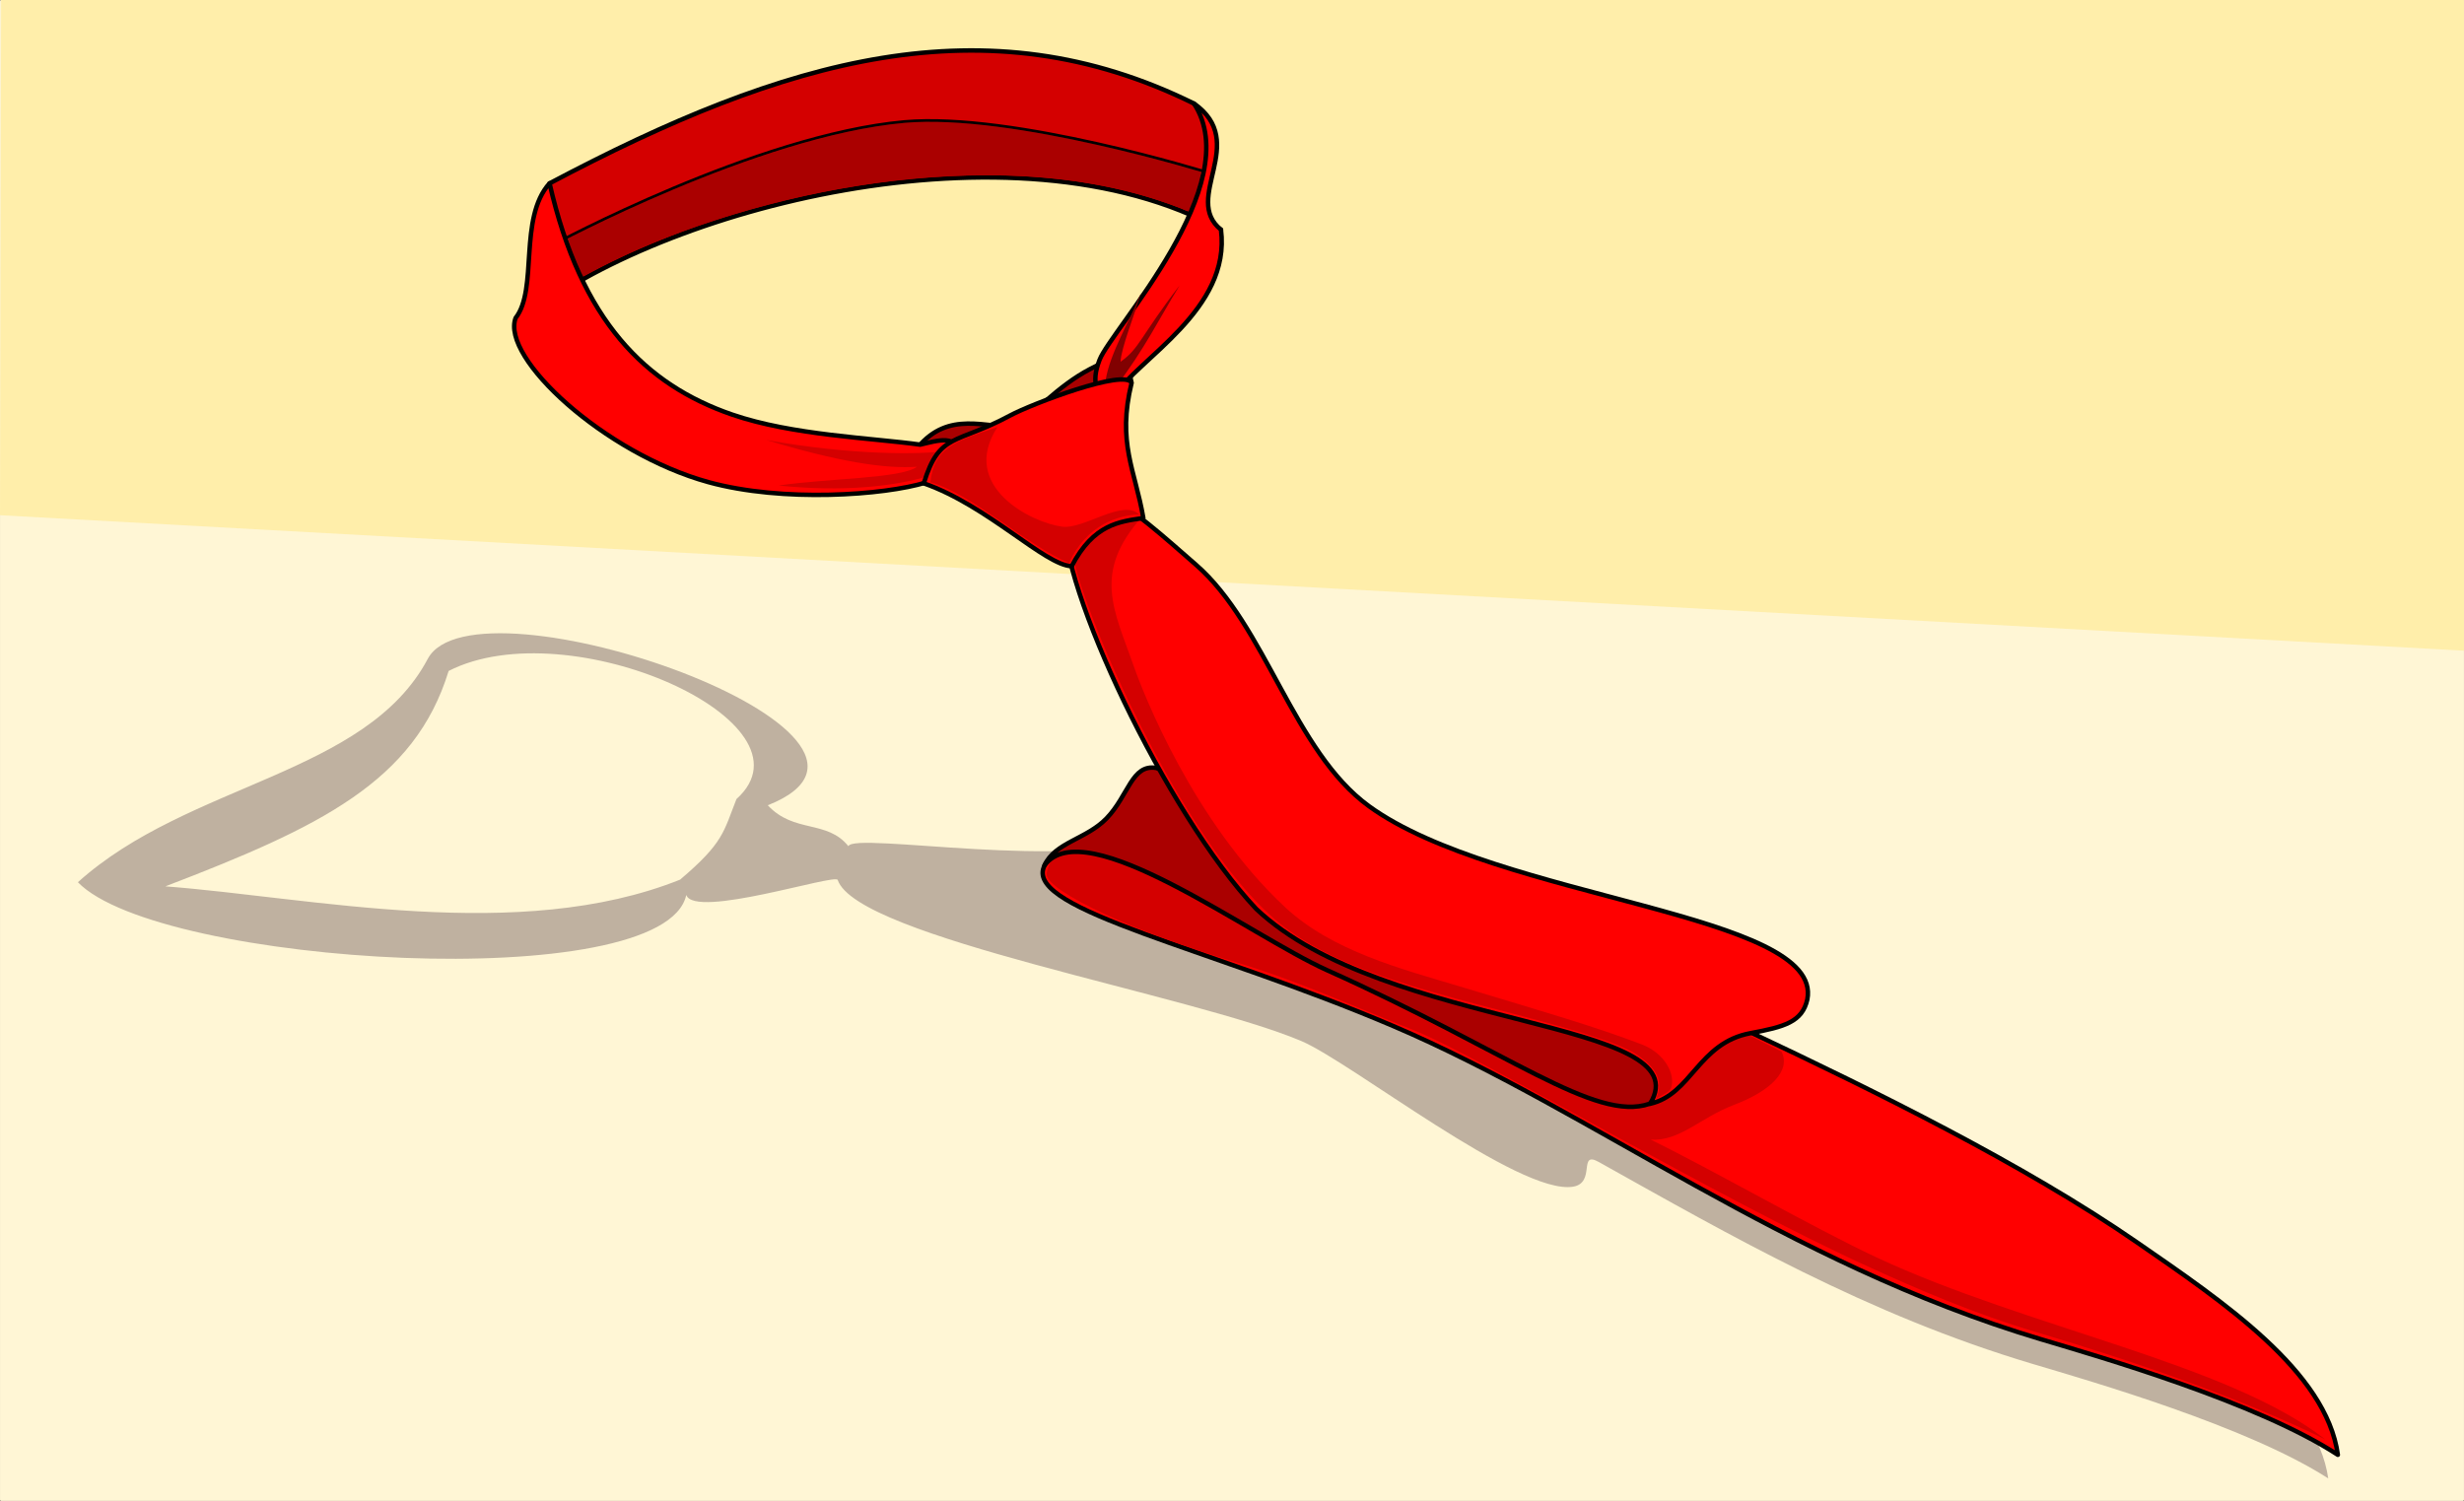
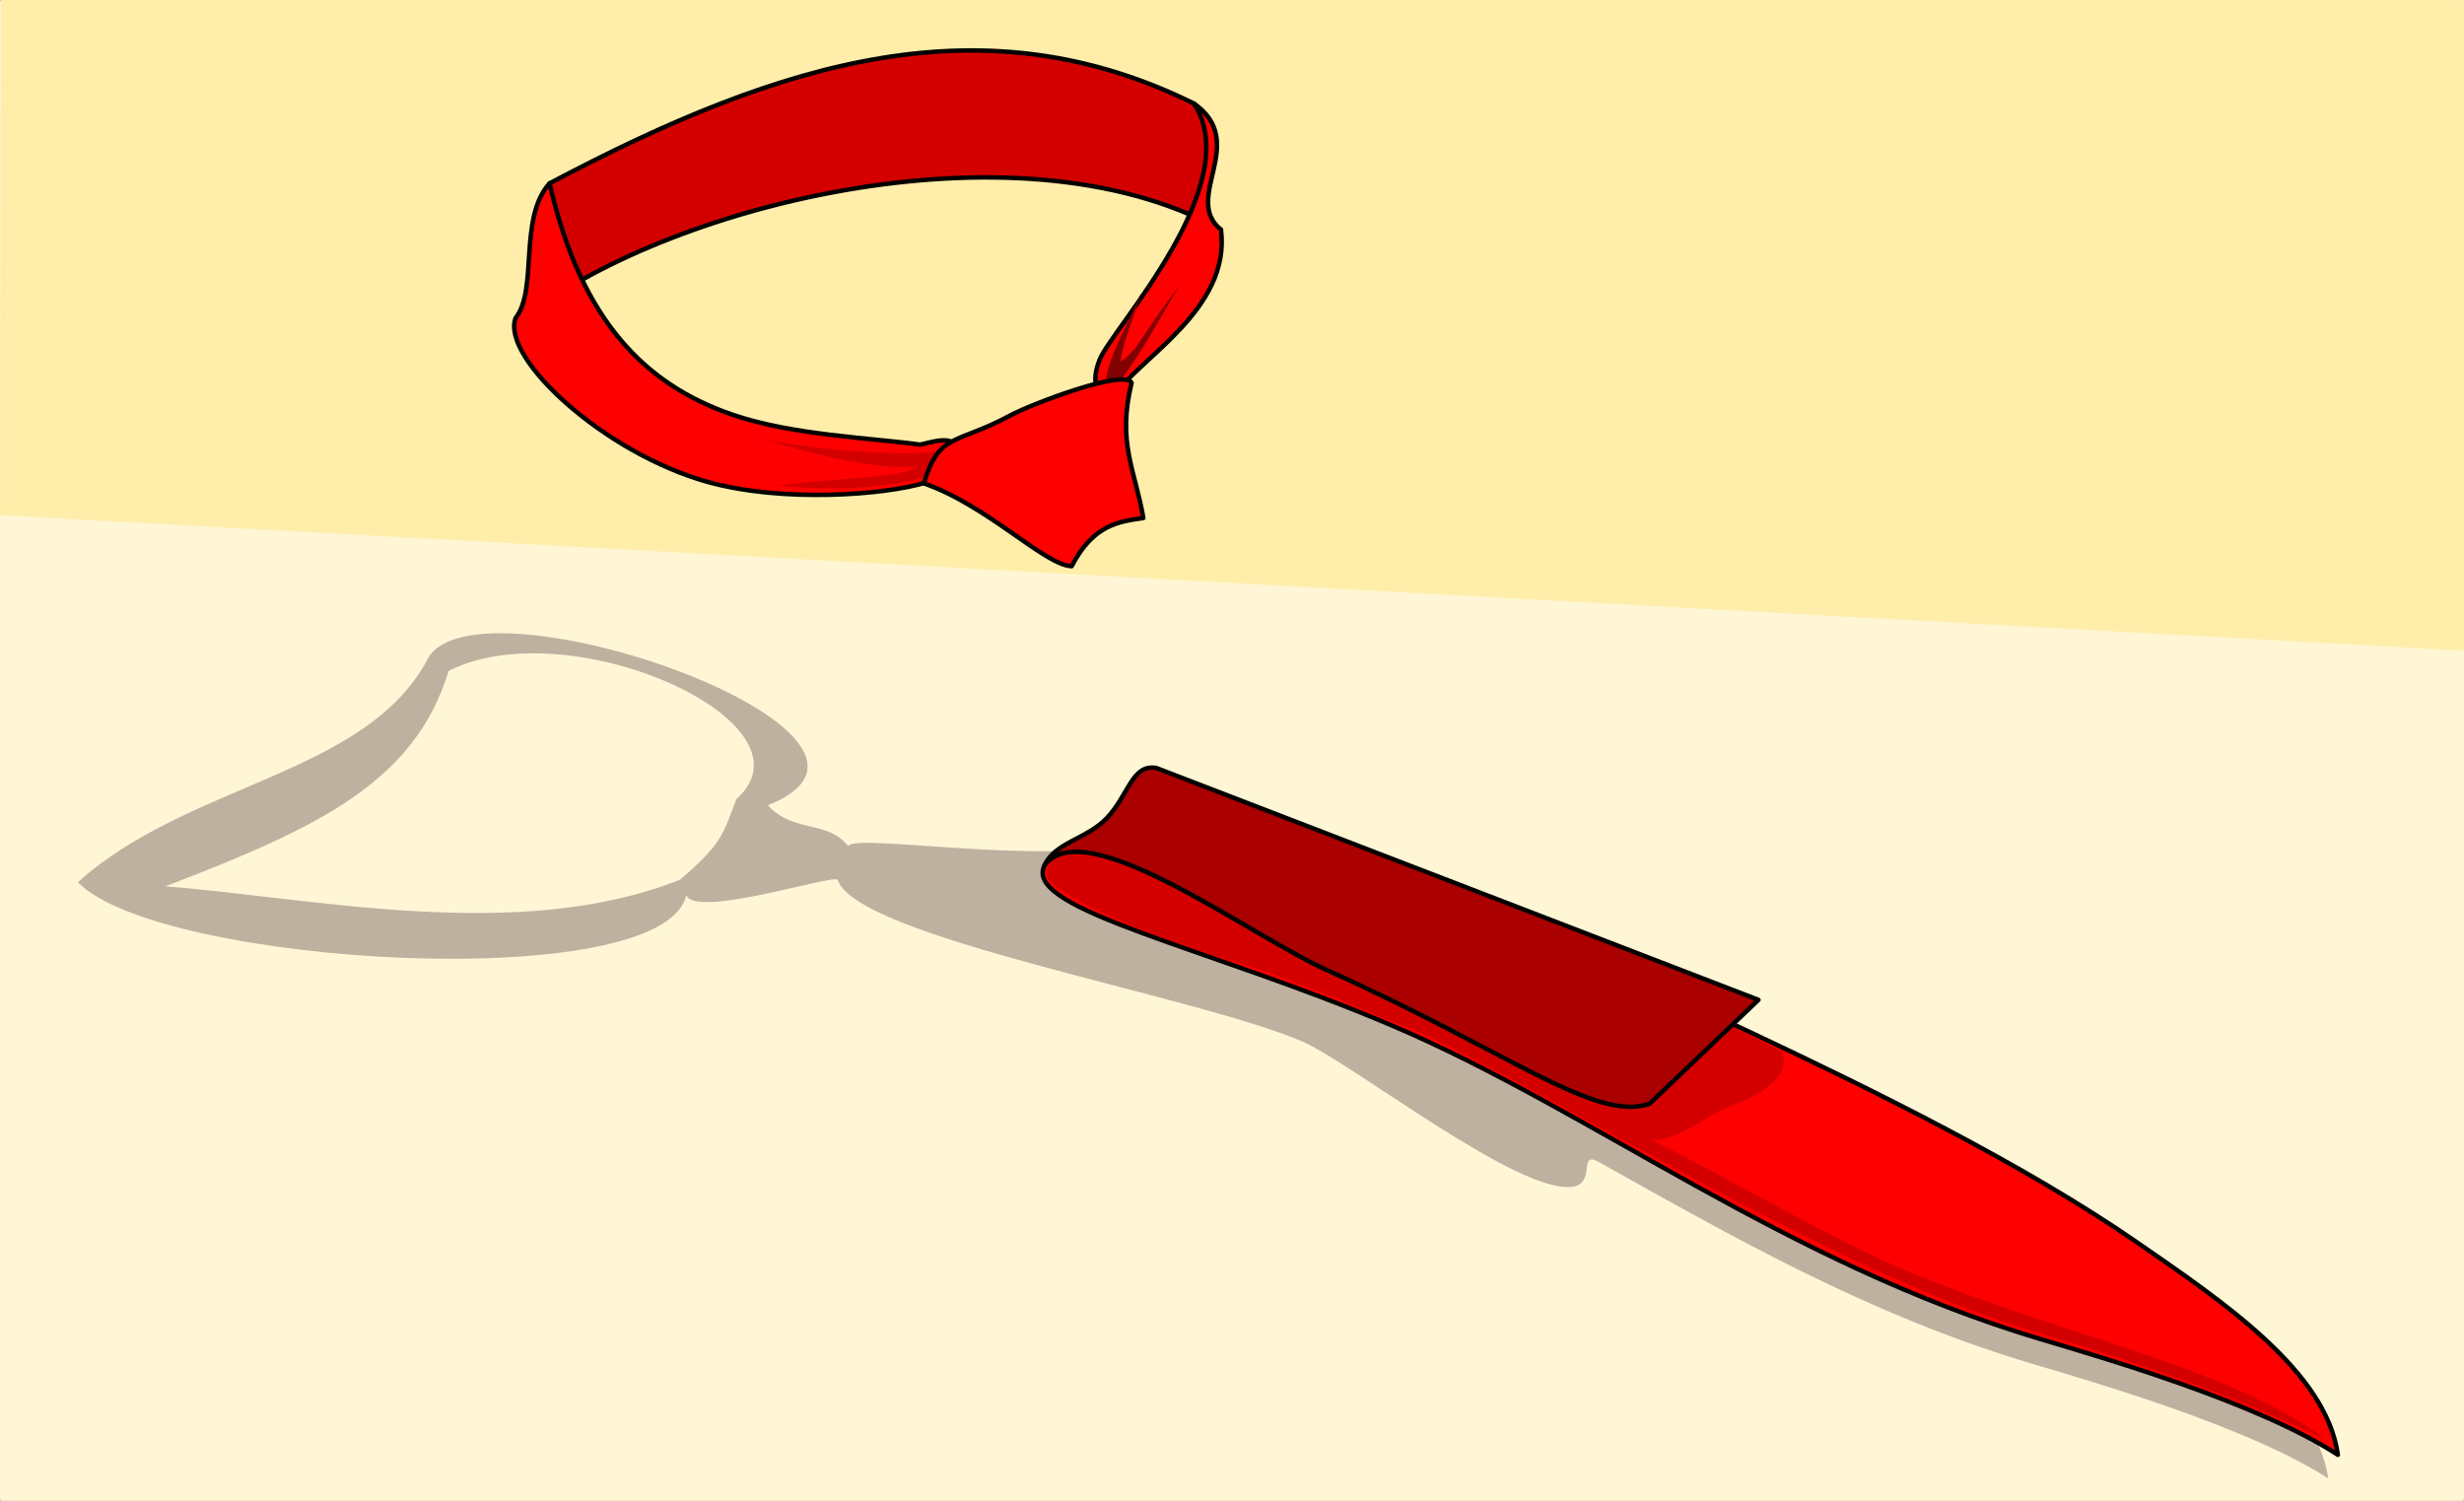
<svg xmlns="http://www.w3.org/2000/svg" width="180.62mm" height="110.03mm" version="1.1" viewBox="0 0 640 389.88">
  <rect x="0" y="0" width="640" height="389.88" fill="#333333" stroke="none" />
  <g transform="translate(760.87 -675.16)">
    <path d="m-760.58 675.16h639.42c0.161 0 0.29 0.129 0.29 0.29v389.3c0 0.161-0.129 0.29-0.29 0.29h-639.42c-0.161 0-0.29-0.129-0.29-0.29v-389.3c0-0.161 0.129-0.29 0.29-0.29z" fill="#fff6d5" />
    <path d="m-760.58 675.16 639.71-1e-5v169.02l-640-35.189z" fill="#fea" />
    <path transform="matrix(-.285 -.052 -.052 .285 -312.85 769.13)" d="m1096.3 470.89c-27.294-86.049-468.61-16.259-323.52 74.337-27.635 20.703-54.498 3.054-77.672 23.105-2.374-13.766-206.12-14.141-266.59-58.287-200.25 51.024-356.91 51.146-556.69 103.8-117.55 30.983-261.39 71.287-373.39 121.35-84.481 37.763-186.88 81.912-210.33 152.66 79.387-32.894 224.29-47.407 279.29-53.432 153.45-16.809 287.98-64.867 415.01-108.27 20.476-6.997-1.135 18.882 18.842 25.947 45.977 16.261 215.55-74.123 263.06-84.785 104.08-23.356 408.14-19.691 434.79-67.468 3.059-5.482 119.76 57.575 131.15 37.64 3.084 92.71 453.74 147.33 538.66 86.642-81.407-105.58-236.93-140.77-272.61-253.24zm-20.401 7.208c12.116 103.16 88.393 158.44 215.17 235.59-130.89-13.711-321.32-6.123-452.92-88.768-32.654-39.826-30.551-49.143-36.732-80.144-63.184-81.442 178.08-140.25 274.48-66.68z" fill="#7c6a6a" fill-opacity=".487" />
    <g transform="matrix(-.984 -.179 -.179 .984 -708.54 -73.476)" style="">
      <path d="m-405.14 747.74c58.526-19.642 144.63 20.939 174.02 55.142-15.977-13.791-0.304-23.858-0.307-35.769-54.557-42.988-102.91-66.94-160.96-50.343-10.868 6.582-0.786 30.474-12.754 30.97z" fill="#d40000" stroke="#000" stroke-linecap="round" stroke-linejoin="round" stroke-width="1.16" />
-       <path d="m-357.43 731.52c-13.298 0.075-26.58 0.974-39.803 2.339-0.392 2.141 0.165 4.428 0.422 6.599 0.31 1.345 0.307 2.849 0.949 4.076 0.851-0.012 1.739-0.424 2.614-0.493 16.681-3.123 33.898-2.343 50.533 0.702 25.085 4.646 49.194 13.94 71.421 26.39 9.374 5.269 18.359 11.245 26.714 18.021 0.522 0.317 0.733-0.708 1.065-0.952 1.656-2.524 3.412-5.016 4.786-7.703-1.091-1.19-2.581-2.058-3.845-3.091-16.889-12.477-34.576-24.005-53.48-33.209-10.985-5.254-22.501-9.874-34.687-11.278-8.845-1.139-17.779-1.431-26.689-1.401z" fill="#a00" />
-       <path d="m-389.3 790.76c0.866-1.763 1.49-5.841 4.662-5.16 1.729 0.372 5.668 2.9 9.167 6.13 6.488 5.99 12.94 15.788 12.94 15.788 8.395 1.892 18.49-1.022 24.72 9.877 0.747 8.173-0.396 7.469-3.852 8.946z" fill="#a00" stroke="#000" stroke-linecap="round" stroke-linejoin="round" stroke-width="1.16" />
-       <path d="m-399.36 733.77s52.822-6.495 80.18 1.055c37.127 10.247 84.048 47.827 84.048 47.827" fill="none" stroke="#000" stroke-linecap="round" stroke-linejoin="round" stroke-width=".7" />
+       <path d="m-389.3 790.76z" fill="#a00" stroke="#000" stroke-linecap="round" stroke-linejoin="round" stroke-width="1.16" />
      <path d="m-229.01 803.09c-4.444-8.399 3.977-25.634-2.414-35.98-14.442 33.764-33.952 47.013-57.398 50.598-16.36 2.501-36.879-0.545-49.454-1.058-4.07-1.782-9.821-4.83-9.602 1.504l6.396 7.914c9.96 5.15 35.609 11.801 55.627 10.004 27.85-2.5 58.806-22.111 56.845-32.982z" fill="red" stroke="#000" stroke-linecap="round" stroke-linejoin="round" stroke-width="1.16" />
      <path d="m-341.98 824.23c8.144 4.214 20.985 8.132 37.986 9.45-12.175-4.136-31.018-7.462-34.488-11.234 7.992 2.065 20.475 2.396 39.795 0.161-22.685 0.01-40.652-3.538-46.356-5.535z" fill="#d40000" />
      <path d="m-392.38 716.77c-15.997 7.386-1.292 24.744-12.754 30.97-6.329 20.022 15.092 36.63 19.871 47.909l2.863 2.03c0.609-3.124 3.59-4.086 2.232-11.064-1.618-8.312-29.567-51.6-12.212-69.845z" fill="red" stroke="#000" stroke-linecap="round" stroke-linejoin="round" stroke-width="1.16" />
      <path d="m-415.94 897.69c-58.213 15.016-103.75 15.051-161.83 30.547-34.173 9.118-75.985 20.979-108.54 35.712-24.559 11.113-54.327 24.106-61.141 44.926 23.078-9.68 65.2-13.951 81.19-15.724 69.139-7.667 125.06-37.425 180.13-49.936 50.24-11.413 99.081-12.531 96.635-24.345-0.69-4.051-8.865-8.189-26.444-21.18z" fill="red" stroke="#000" stroke-dashoffset="5.95" stroke-linecap="round" stroke-linejoin="round" stroke-width="1.16" />
      <path d="m-586.59 931.72 23.471-7.027 151.33-20.409 20.369 11.11s1.209 4.014 0.855 5.237c-1.297 4.483-25.758 10.688-52.135 13.573-16.588 1.814-31.805 5.724-48.323 9-18.626 3.694-85.299 28.795-128.64 39.666-12.282 3.081-27.871 6.806-45.002 8.68-27.074 2.962-56.192 7.54-78.868 13.991 28.184-14.926 81.232-14.642 123.11-25.661 17.637-4.641 45.747-14.673 63.201-19.599-7.474-0.852-11.703-7.952-19.631-12.725-8.885-5.349-13.009-11.428-9.728-15.835z" fill="#d40000" />
      <path d="m-578.27 919.56 164.66-31.271c6.45 0.104 5.767 8.314 10.343 15.189 4.177 6.275 12.076 8.512 13.682 14.91-7.785-15.78-55.575 8.356-77.162 13.663-50.03 12.299-75.507 26.444-88.522 19.125z" fill="#a00" stroke="#000" stroke-dashoffset="5.95" stroke-linecap="round" stroke-linejoin="round" stroke-width="1.16" />
-       <path d="m-445.71 919.66c27.641-20.391 65.563-73.871 67.126-91.158-14.536 0.926-9.657-7.066-9.657-7.066-6.196 0.842-17.412 7.957-26.049 13.072-20.668 12.241-33.617 43.162-55.452 53.661-37.292 17.932-121.24 6.147-120.99 29.005 0.247 6.004 4.598 8.088 12.953 11.268 12.947 4.929 12.183 18.385 22.371 22.709-9.414-24.275 71.049-6.311 109.7-31.491z" fill="red" stroke="#000" stroke-dashoffset="5.95" stroke-linecap="round" stroke-linejoin="round" stroke-width="1.16" />
-       <path d="m-380.47 830.54c0.459 6.491-11.418 25.699-21.111 39.344-4.527 6.373-26.783 37.552-48.182 50.854-14.399 8.951-33.647 10.945-51.193 12.565-11.974 1.106-40.157 2.465-48.206 5.674-8.191 3.265-8.138 7.19-7.594 10.626-0.901-1.066-3.072-2.107-3.28-3.516-0.543-3.679 3.24-8.547 9.529-9.722 12.584-2.351 26.117-3.76 49.36-6.375 15.431-1.736 34.033-3.057 48.154-12.112 27.502-17.636 46.316-48.325 49.807-54.471 7.651-13.468 15.056-21.948 4.887-38.608z" fill="#d40000" />
      <path d="m-382.66 791.54c0.147-7.079-3.316-15.963-4.986-23.951 0.606 5.694 2.545 15.124 2.023 18.562-4.288-4.381-3.696-7.002-11.535-22.243 3.669 9.413 6.053 17.969 11.411 28.508z" fill="#810101" />
      <path d="m-398.7 825.03c4.353-11.936 10.246-17.995 9.278-34 2.4-3.348 24.55 10.016 29.544 14.006 12.517 10.003 17.248 7.519 18.89 21.335-17.439 2.729-34.726 15.326-41.64 14.297-3.635-11.842-10.24-13.64-16.072-15.639z" fill="red" stroke="#000" stroke-dashoffset="5.95" stroke-linecap="round" stroke-linejoin="round" stroke-width="1.16" />
-       <path d="m-397.48 824.31c5.344 1.166 12.907 4.997 15.687 15.669 11.273-2.439 28.127-13.204 39.169-14.181 0.605-8.771-3.772-11.381-14.559-17.211 7.058 16.977-13.207 22.836-21.199 22.422-5.676-0.294-14.158-10.007-19.098-6.699z" fill="#d40000" />
    </g>
  </g>
</svg>